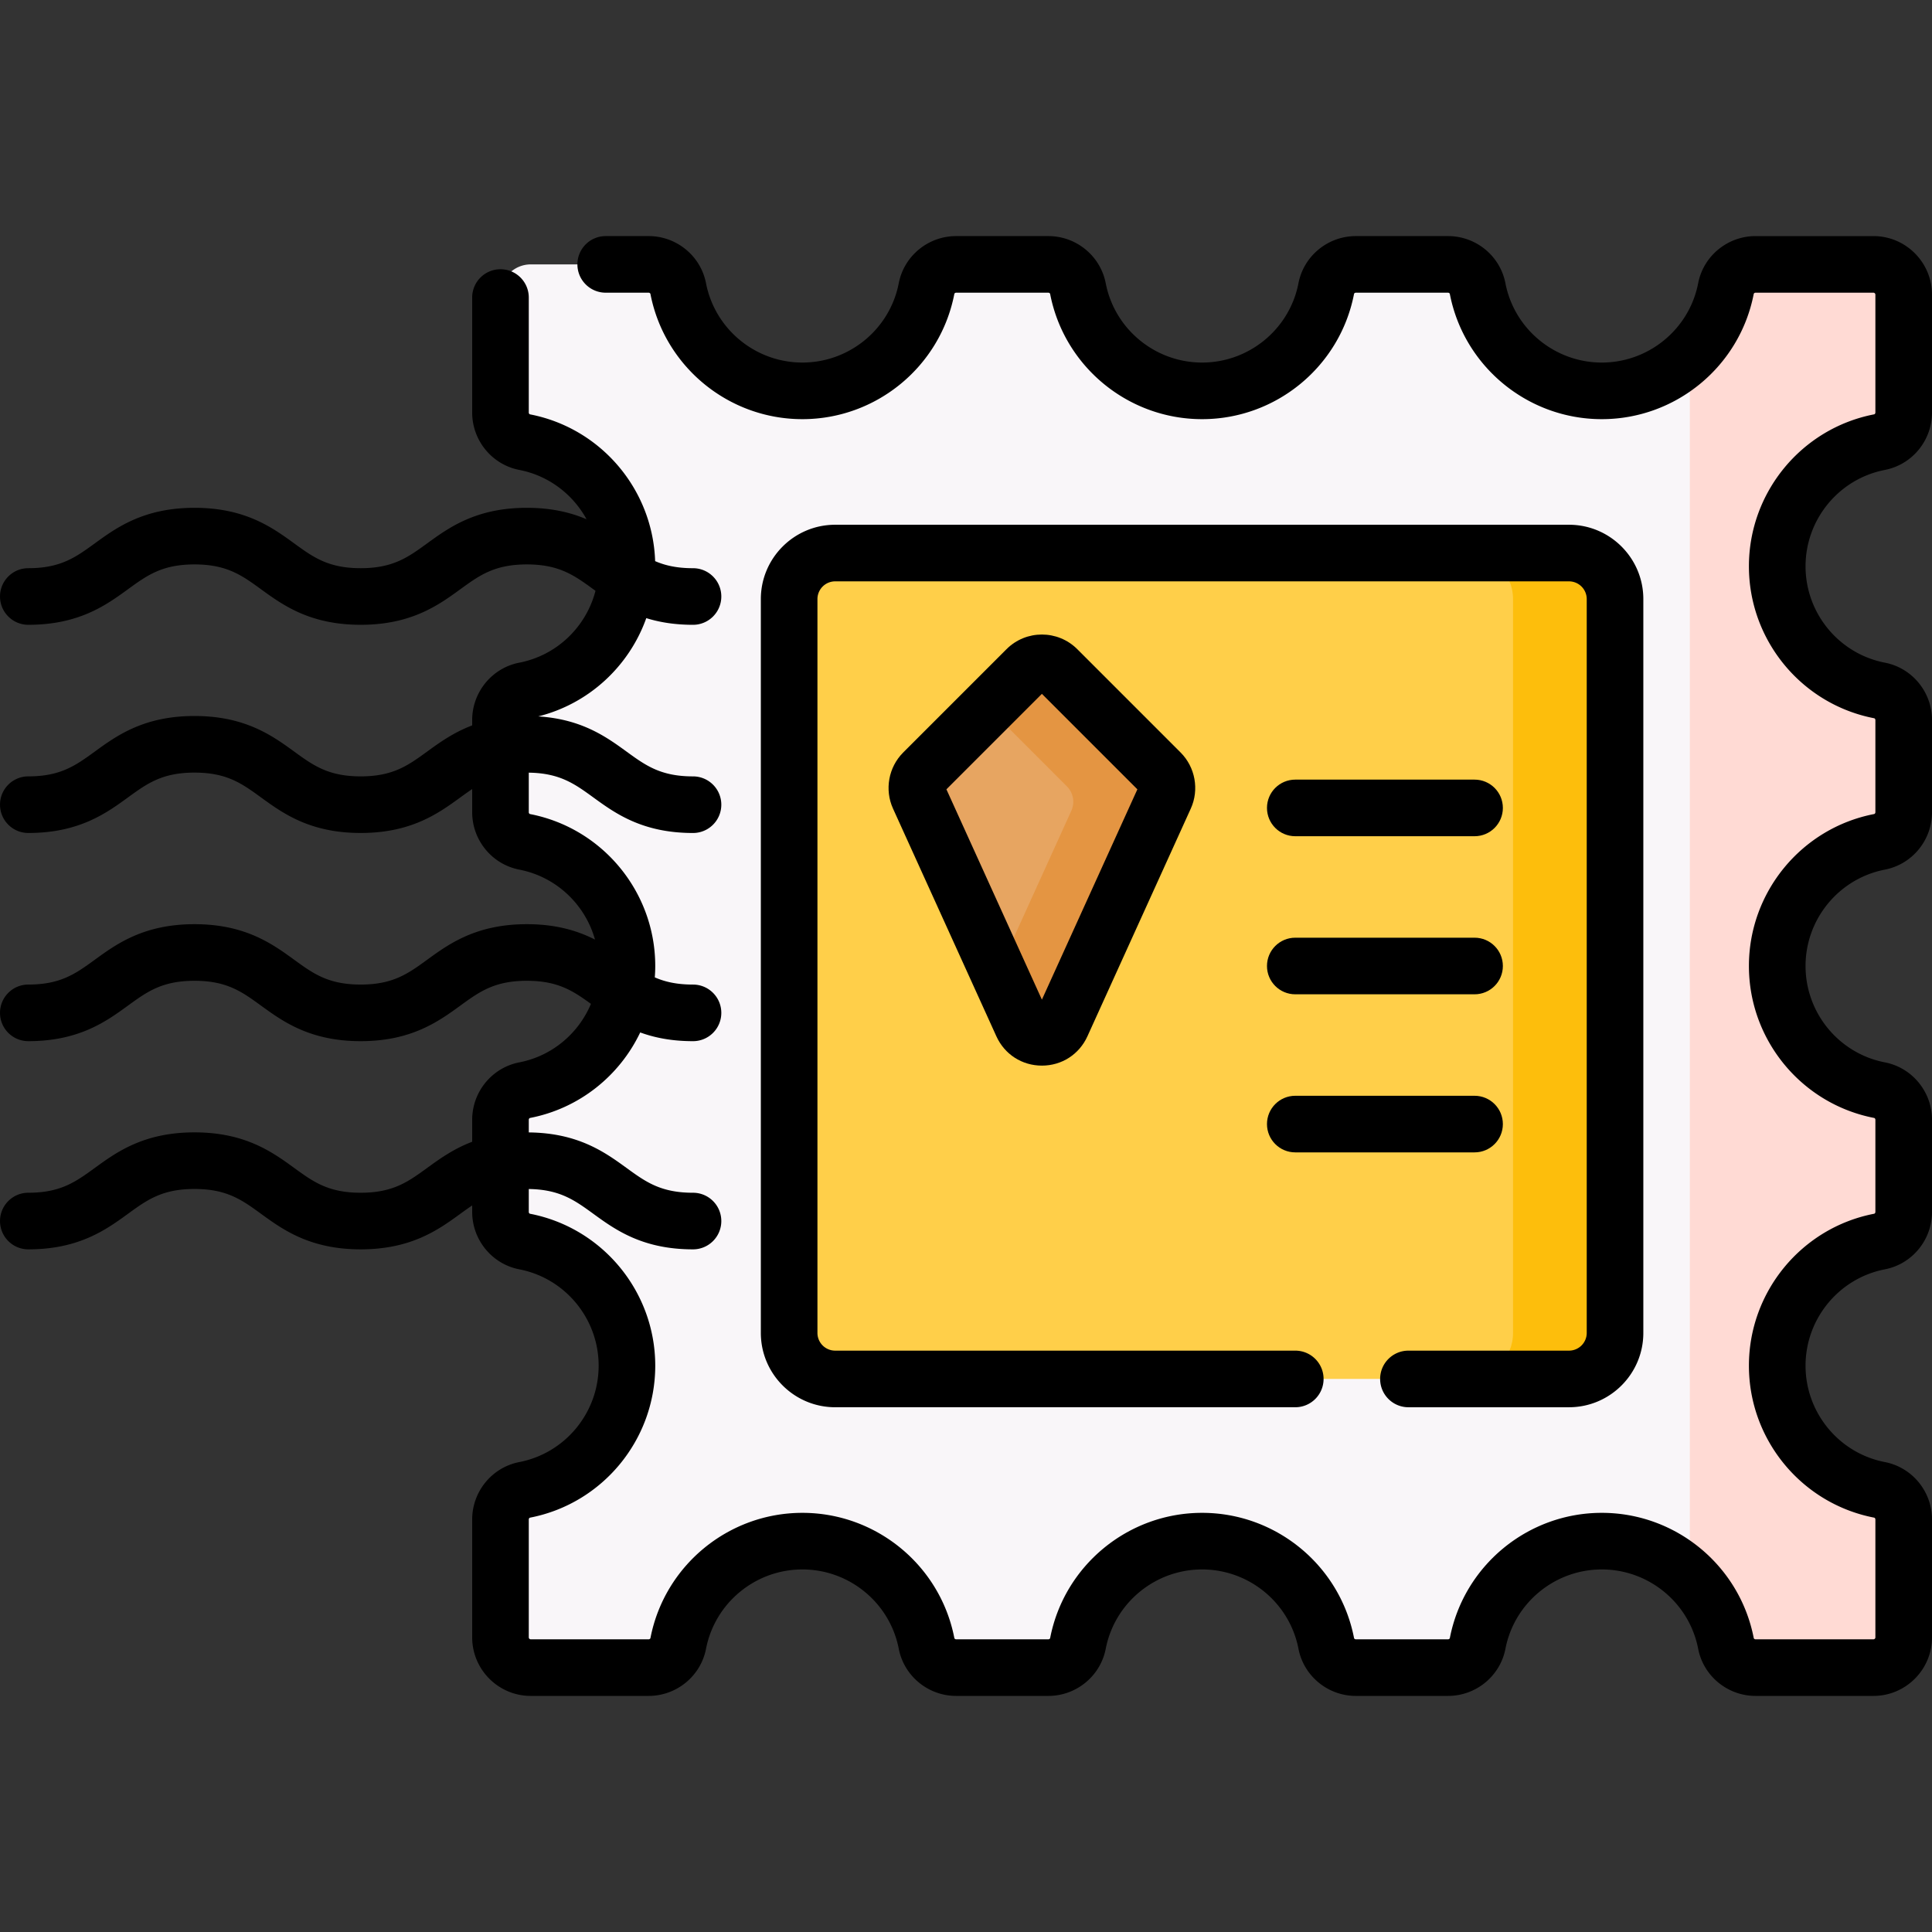
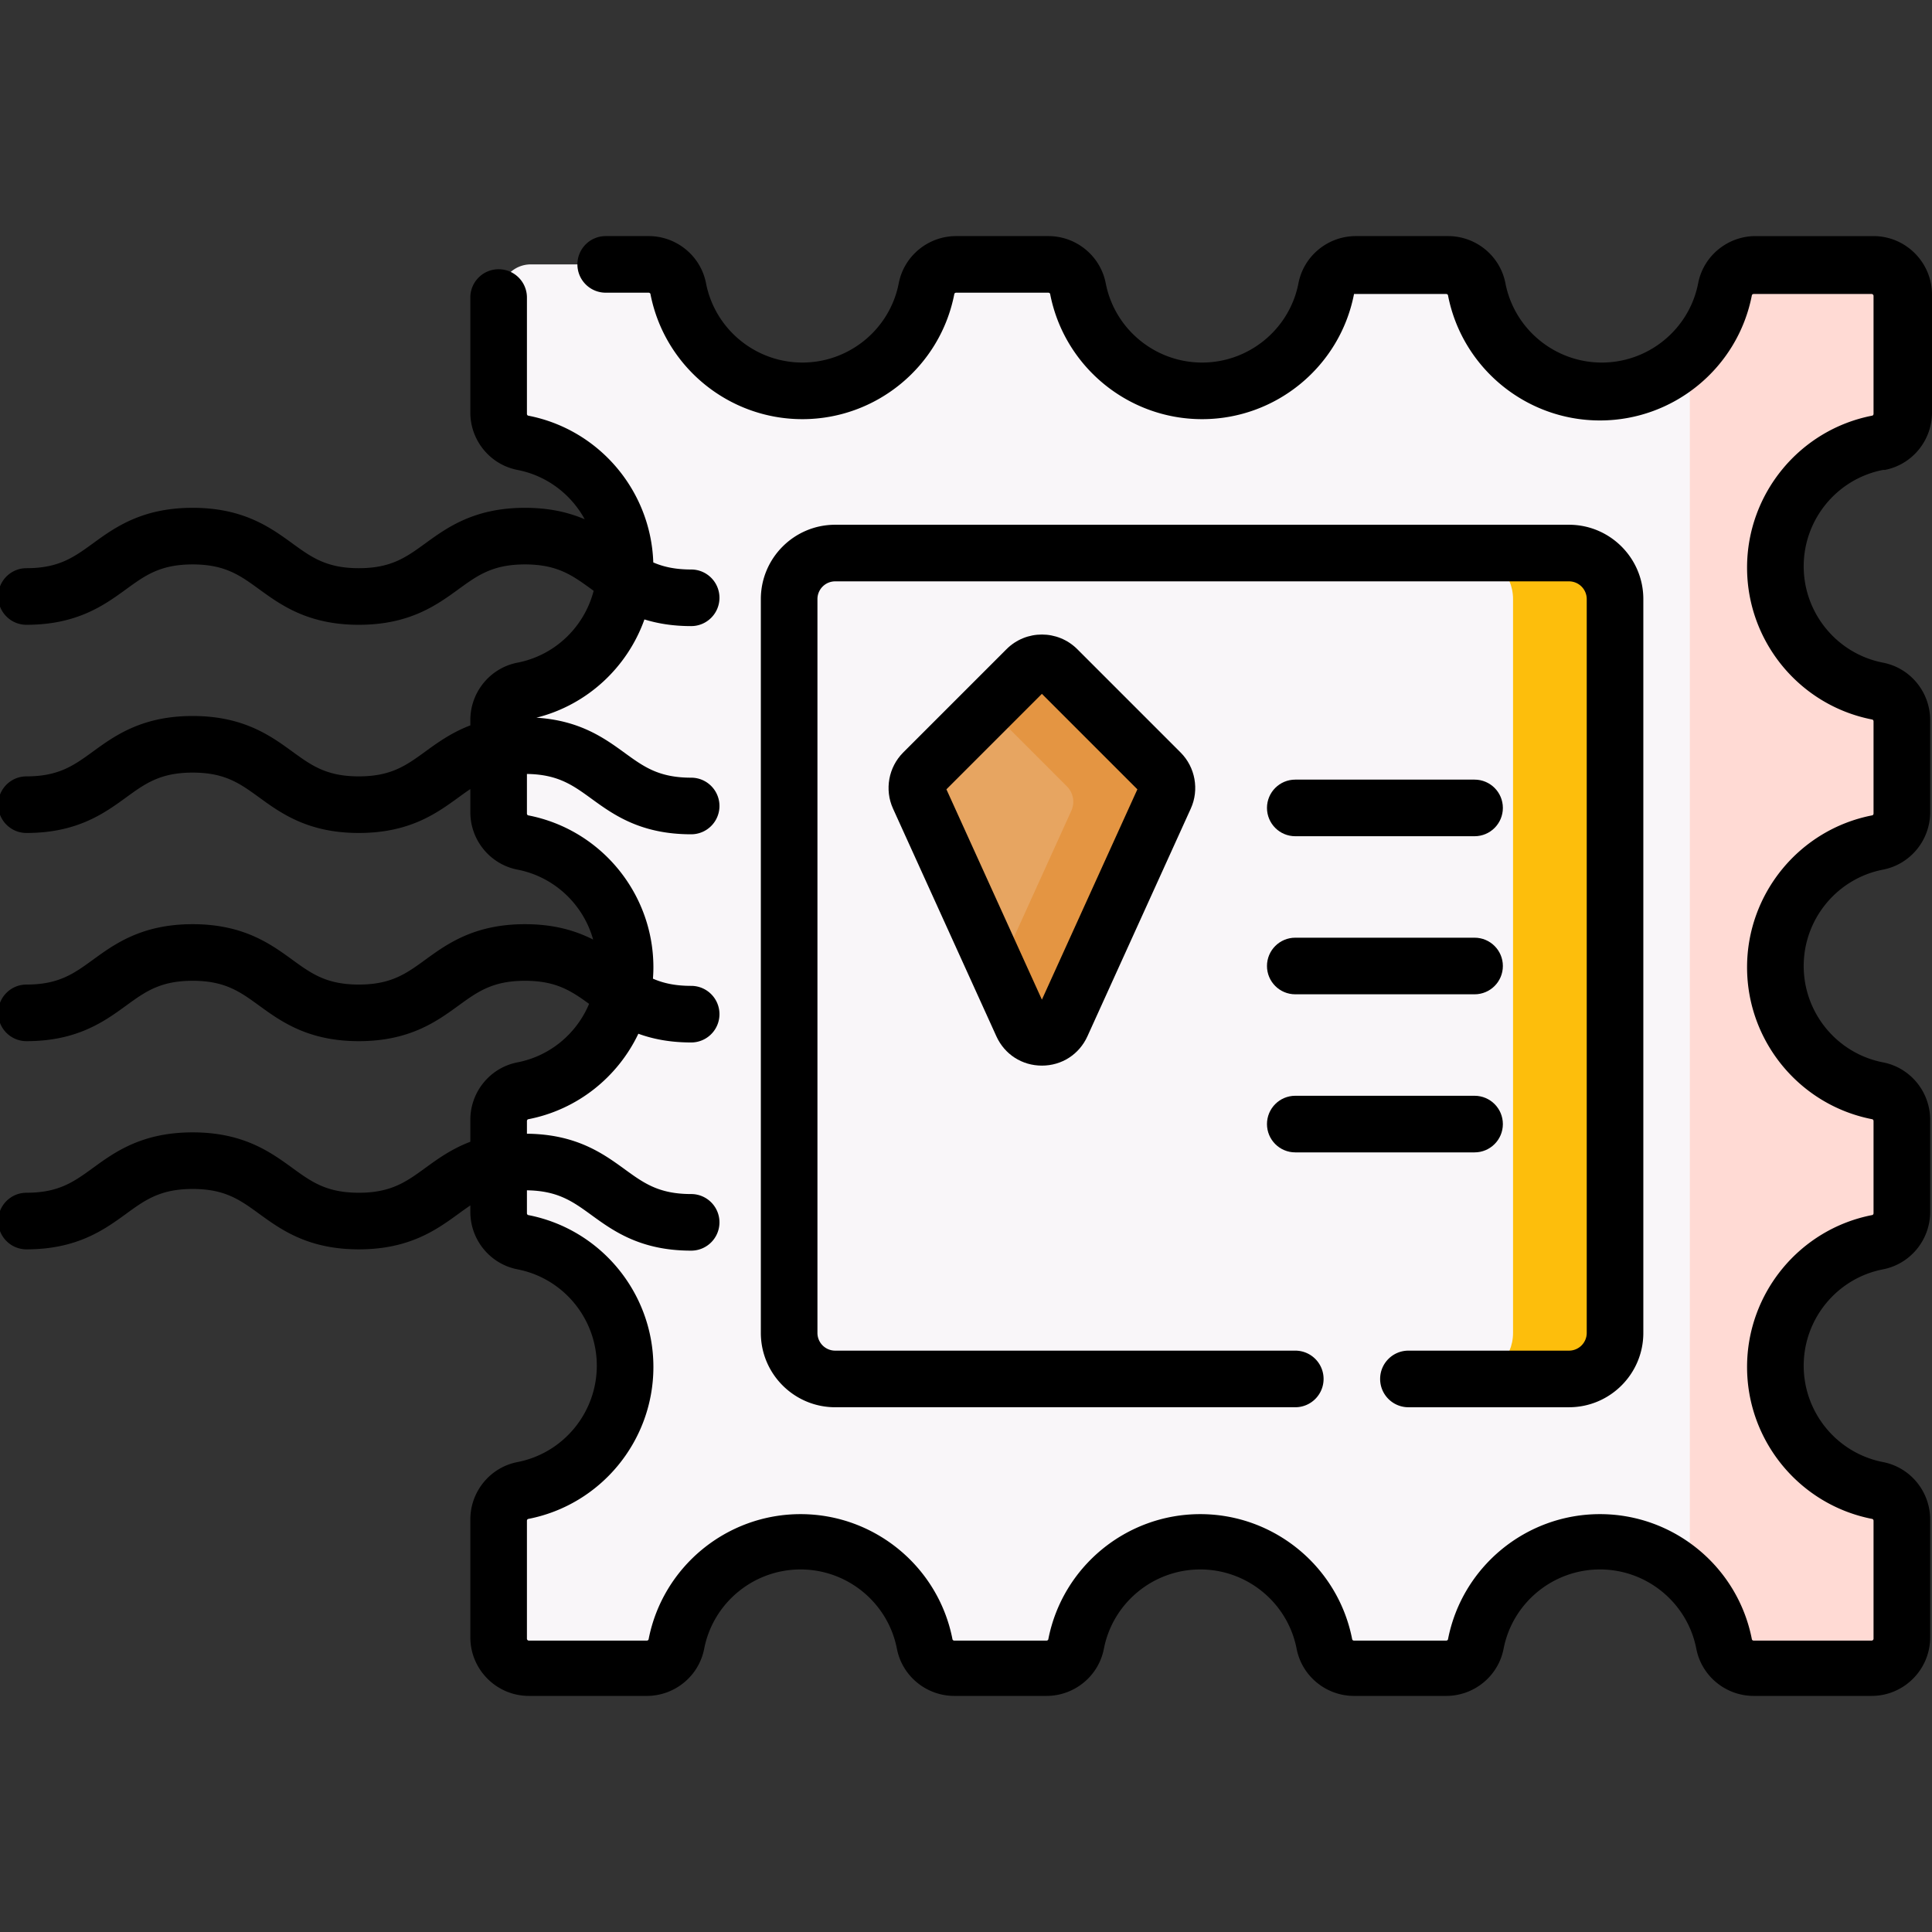
<svg xmlns="http://www.w3.org/2000/svg" version="1.1" width="512" height="512" x="0" y="0" viewBox="0 0 512 512" style="enable-background:new 0 0 512 512" xml:space="preserve" class="">
  <rect x="0" y="0" width="512" height="512" fill="#333333" stroke="none" />
  <g>
    <path fill="#f9f6f9" d="M470.984 361.925c0-16.315 11.658-29.908 27.099-32.902 3.741-.725 6.417-4.043 6.417-7.854v-24.413c0-3.811-2.676-7.129-6.417-7.854-15.441-2.994-27.099-16.587-27.099-32.902s11.658-29.908 27.099-32.902c3.741-.725 6.417-4.043 6.417-7.854v-24.413c0-3.811-2.676-7.129-6.417-7.854-15.441-2.994-27.099-16.587-27.099-32.902s11.658-29.908 27.099-32.902c3.741-.725 6.417-4.043 6.417-7.854v-31.23a8.023 8.023 0 0 0-8.023-8.023h-31.23c-3.811 0-7.129 2.676-7.854 6.417-2.994 15.44-16.587 27.099-32.902 27.099s-29.908-11.658-32.902-27.099c-.725-3.741-4.043-6.417-7.854-6.417h-24.413c-3.811 0-7.129 2.676-7.854 6.417-2.994 15.44-16.587 27.099-32.902 27.099s-29.908-11.658-32.902-27.099c-.725-3.741-4.043-6.417-7.854-6.417h-24.413c-3.811 0-7.129 2.676-7.854 6.417-2.994 15.44-16.587 27.099-32.902 27.099s-29.908-11.658-32.902-27.099c-.725-3.741-4.043-6.417-7.854-6.417h-31.23a8.023 8.023 0 0 0-8.023 8.023v31.23c0 3.811 2.676 7.129 6.417 7.854 15.441 2.994 27.099 16.587 27.099 32.902 0 16.316-11.658 29.908-27.099 32.902-3.741.725-6.417 4.043-6.417 7.854v24.413c0 3.811 2.676 7.129 6.417 7.854 15.441 2.994 27.099 16.587 27.099 32.902 0 16.316-11.658 29.908-27.099 32.902-3.741.725-6.417 4.043-6.417 7.854v24.413c0 3.811 2.676 7.129 6.417 7.854 15.441 2.994 27.099 16.587 27.099 32.902 0 16.316-11.658 29.909-27.099 32.902-3.741.725-6.417 4.043-6.417 7.854v31.23a8.023 8.023 0 0 0 8.023 8.023h31.23c3.811 0 7.129-2.676 7.854-6.417 2.994-15.441 16.587-27.099 32.902-27.099 16.316 0 29.908 11.658 32.902 27.099.725 3.741 4.043 6.417 7.854 6.417h24.413c3.811 0 7.129-2.676 7.854-6.417 2.994-15.441 16.587-27.099 32.902-27.099 16.316 0 29.908 11.658 32.902 27.099.725 3.741 4.043 6.417 7.854 6.417h24.413c3.811 0 7.129-2.676 7.854-6.417 2.994-15.441 16.587-27.099 32.902-27.099 16.316 0 29.909 11.658 32.902 27.099.725 3.741 4.043 6.417 7.854 6.417h31.23a8.023 8.023 0 0 0 8.023-8.023v-31.23c0-3.811-2.676-7.129-6.417-7.854-15.44-2.993-27.099-16.586-27.099-32.902z" opacity="1" data-original="#f9f6f9" class="" />
    <path fill="#ffdad4" d="M496.478 70.065h-31.23c-3.811 0-7.129 2.676-7.854 6.417-1.329 6.855-4.751 12.962-9.57 17.637v323.762c4.819 4.675 8.241 10.781 9.57 17.637.725 3.741 4.043 6.417 7.854 6.417h31.23a8.023 8.023 0 0 0 8.023-8.023v-31.23c0-3.811-2.676-7.128-6.417-7.854-15.441-2.994-27.099-16.587-27.099-32.902s11.658-29.908 27.099-32.902c3.741-.725 6.417-4.043 6.417-7.854v-24.413c0-3.811-2.676-7.129-6.417-7.854-15.441-2.994-27.099-16.587-27.099-32.902s11.658-29.908 27.099-32.902c3.741-.726 6.417-4.043 6.417-7.854v-24.413c0-3.811-2.676-7.129-6.417-7.854-15.441-2.994-27.099-16.587-27.099-32.902s11.658-29.908 27.099-32.902c3.741-.725 6.417-4.043 6.417-7.854V78.09a8.025 8.025 0 0 0-8.023-8.025z" opacity="1" data-original="#dddaec" class="" />
-     <path fill="#ffcf49" d="M415.803 365.435H221.327c-6.736 0-12.197-5.461-12.197-12.197V158.762c0-6.736 5.461-12.197 12.197-12.197h194.476c6.736 0 12.197 5.461 12.197 12.197v194.476c0 6.736-5.461 12.197-12.197 12.197z" opacity="1" data-original="#df73c1" class="" />
    <path fill="#fdbe0c" d="M415.803 146.565h-27.029c6.736 0 12.197 5.461 12.197 12.197v194.476c0 6.736-5.461 12.197-12.197 12.197h27.029c6.736 0 12.197-5.461 12.197-12.197V158.762c0-6.736-5.461-12.197-12.197-12.197z" opacity="1" data-original="#dd4fb1" class="" />
    <path fill="#e7a561" d="m270.879 271.527-27.397-60.35a5.751 5.751 0 0 1 1.17-6.443l27.397-27.397a5.75 5.75 0 0 1 8.132 0l27.397 27.397a5.751 5.751 0 0 1 1.17 6.443l-27.397 60.35c-2.042 4.497-8.43 4.497-10.472 0z" opacity="1" data-original="#e7a561" />
    <path fill="#e49542" d="m307.578 204.733-27.397-27.397a5.75 5.75 0 0 0-8.132 0l-10.185 10.184 20.885 20.885a5.751 5.751 0 0 1 1.17 6.443l-19.385 42.702 6.345 13.976c2.042 4.498 8.43 4.498 10.472 0l27.397-60.35a5.75 5.75 0 0 0-1.17-6.443z" opacity="1" data-original="#e49542" class="" />
    <path d="m266.745 172.032-27.397 27.397c-3.881 3.882-4.965 9.849-2.695 14.848l27.397 60.351c2.177 4.794 6.8 7.772 12.065 7.772s9.888-2.979 12.064-7.772l27.397-60.352c2.27-4.998 1.186-10.965-2.695-14.847l-27.397-27.397c-5.167-5.165-13.57-5.167-18.739 0zm9.37 92.885-25.304-55.737 25.303-25.303 25.304 25.303zM343.262 221.608h47.513c4.143 0 7.5-3.357 7.5-7.5s-3.357-7.5-7.5-7.5h-47.513c-4.143 0-7.5 3.357-7.5 7.5s3.357 7.5 7.5 7.5zM343.262 263.5h47.513c4.143 0 7.5-3.357 7.5-7.5s-3.357-7.5-7.5-7.5h-47.513c-4.143 0-7.5 3.357-7.5 7.5s3.357 7.5 7.5 7.5zM343.262 305.392h47.513c4.143 0 7.5-3.357 7.5-7.5s-3.357-7.5-7.5-7.5h-47.513c-4.143 0-7.5 3.357-7.5 7.5s3.357 7.5 7.5 7.5z" fill="#000000" opacity="1" data-original="#000000" class="" />
    <path d="M373.249 372.934h42.554c10.861 0 19.697-8.836 19.697-19.696V158.762c0-10.861-8.836-19.697-19.697-19.697H221.327c-10.86 0-19.696 8.836-19.696 19.697v194.476c0 10.86 8.836 19.696 19.696 19.696h121.935c4.143 0 7.5-3.357 7.5-7.5s-3.357-7.5-7.5-7.5H221.327a4.7 4.7 0 0 1-4.696-4.696V158.762a4.701 4.701 0 0 1 4.696-4.697h194.476a4.702 4.702 0 0 1 4.697 4.697v194.476a4.701 4.701 0 0 1-4.697 4.696h-42.554c-4.143 0-7.5 3.357-7.5 7.5s3.357 7.5 7.5 7.5z" fill="#000000" opacity="1" data-original="#000000" class="" />
-     <path d="M499.511 124.535c7.237-1.403 12.489-7.803 12.489-15.217v-31.23c0-8.56-6.963-15.522-15.522-15.522h-31.23c-7.414 0-13.813 5.252-15.218 12.489-2.362 12.184-13.104 21.026-25.539 21.026s-23.177-8.843-25.539-21.024c-1.402-7.238-7.802-12.491-15.217-12.491h-24.413c-7.415 0-13.814 5.253-15.217 12.489-2.362 12.184-13.104 21.026-25.539 21.026s-23.177-8.843-25.539-21.026c-1.404-7.237-7.804-12.489-15.218-12.489h-24.413c-7.413 0-13.812 5.252-15.217 12.489-2.362 12.184-13.104 21.026-25.539 21.026s-23.177-8.843-25.54-21.026c-1.403-7.237-7.803-12.489-15.216-12.489h-11.365c-4.143 0-7.5 3.357-7.5 7.5s3.357 7.5 7.5 7.5h11.365c.237 0 .453.151.49.345 3.728 19.221 20.661 33.171 40.266 33.171s36.538-13.95 40.266-33.171c.037-.193.253-.345.49-.345h24.413c.238 0 .454.151.491.345 3.728 19.221 20.661 33.171 40.266 33.171s36.538-13.95 40.266-33.173c.037-.192.253-.343.49-.343h24.413c.237 0 .453.15.49.345 3.728 19.221 20.661 33.171 40.266 33.171s36.538-13.95 40.265-33.171c.038-.193.254-.345.492-.345h31.23c.288 0 .522.234.522.522v31.23c0 .238-.151.454-.345.491-19.221 3.727-33.171 20.66-33.171 40.265s13.95 36.539 33.171 40.266c.193.037.345.253.345.491v24.413c0 .237-.151.453-.345.49-19.221 3.728-33.171 20.661-33.171 40.266s13.95 36.538 33.171 40.266c.193.037.345.253.345.491v24.412c0 .238-.151.454-.345.491-19.221 3.728-33.171 20.661-33.171 40.266s13.95 36.538 33.171 40.265c.193.038.345.254.345.491v31.23a.523.523 0 0 1-.522.523h-31.23c-.238 0-.454-.151-.491-.345-3.727-19.221-20.66-33.172-40.266-33.172-19.604 0-36.538 13.951-40.266 33.174-.037.192-.253.343-.49.343h-24.413c-.237 0-.453-.15-.49-.345-3.728-19.221-20.662-33.172-40.266-33.172s-36.538 13.951-40.265 33.172c-.038.193-.254.345-.492.345h-24.413c-.237 0-.453-.151-.49-.345-3.728-19.221-20.662-33.172-40.266-33.172s-36.538 13.951-40.266 33.172c-.037.193-.253.345-.49.345h-31.23a.523.523 0 0 1-.523-.523v-31.23c0-.237.151-.453.345-.49 19.221-3.728 33.171-20.661 33.171-40.266s-13.95-36.538-33.171-40.266c-.193-.037-.345-.253-.345-.491v-6.067c8.212.116 12.151 2.963 17.096 6.556 5.783 4.202 12.981 9.433 26.428 9.433 4.143 0 7.5-3.357 7.5-7.5s-3.357-7.5-7.5-7.5c-8.572 0-12.561-2.898-17.609-6.567-5.708-4.147-12.804-9.286-25.914-9.42v-3.346c0-.238.151-.454.345-.491 13.087-2.538 23.726-11.202 29.186-22.659 3.803 1.384 8.341 2.314 13.993 2.314 4.143 0 7.5-3.357 7.5-7.5s-3.357-7.5-7.5-7.5c-4.287 0-7.427-.725-10.127-1.908.073-.996.119-1.999.119-3.011 0-19.604-13.95-36.538-33.171-40.266-.193-.037-.345-.253-.345-.49v-10.485c8.212.116 12.151 2.963 17.096 6.556 5.783 4.202 12.981 9.433 26.428 9.433 4.143 0 7.5-3.357 7.5-7.5s-3.357-7.5-7.5-7.5c-8.572 0-12.561-2.898-17.609-6.567-5.332-3.874-11.877-8.612-23.401-9.33 13.497-3.385 24.107-13.362 28.626-26.044 3.463 1.077 7.508 1.77 12.384 1.77 4.143 0 7.5-3.357 7.5-7.5s-3.357-7.5-7.5-7.5c-4.241 0-7.358-.711-10.038-1.872-.633-19.019-14.369-35.256-33.141-38.896-.193-.037-.345-.253-.345-.491V78.852c0-4.143-3.357-7.5-7.5-7.5s-7.5 3.357-7.5 7.5v30.466c0 7.414 5.252 13.813 12.489 15.218 7.793 1.51 14.205 6.458 17.824 13.075-4.156-1.775-9.238-3.034-15.826-3.034-13.446 0-20.644 5.23-26.427 9.433-5.049 3.669-9.037 6.567-17.608 6.567-8.573 0-12.562-2.898-17.612-6.567-5.783-4.202-12.981-9.433-26.429-9.433s-20.646 5.23-26.429 9.433c-5.051 3.669-9.039 6.567-17.612 6.567-4.143 0-7.5 3.357-7.5 7.5s3.357 7.5 7.5 7.5c13.447 0 20.646-5.23 26.429-9.433 5.051-3.669 9.039-6.567 17.612-6.567s12.562 2.898 17.612 6.567c5.783 4.202 12.981 9.433 26.429 9.433 13.446 0 20.644-5.23 26.427-9.433 5.049-3.669 9.037-6.567 17.608-6.567s12.56 2.898 17.608 6.567l.586.424c-2.46 9.526-10.197 17.107-20.192 19.045-7.237 1.403-12.489 7.803-12.489 15.217v1.406c-4.997 1.9-8.691 4.584-11.939 6.944-5.049 3.669-9.037 6.567-17.608 6.567-8.573 0-12.562-2.898-17.612-6.567-5.783-4.202-12.981-9.433-26.429-9.433s-20.646 5.23-26.429 9.433c-5.051 3.669-9.039 6.567-17.612 6.567-4.143 0-7.5 3.357-7.5 7.5s3.357 7.5 7.5 7.5c13.447 0 20.646-5.23 26.429-9.433 5.051-3.669 9.039-6.567 17.612-6.567s12.562 2.898 17.612 6.567c5.783 4.202 12.981 9.433 26.429 9.433 13.446 0 20.644-5.23 26.427-9.433a98.773 98.773 0 0 1 3.121-2.205v6.134c0 7.413 5.252 13.812 12.489 15.217 9.817 1.904 17.457 9.251 20.057 18.538-4.543-2.306-10.241-4.079-18.059-4.079-13.446 0-20.644 5.23-26.427 9.433-5.049 3.669-9.037 6.567-17.608 6.567-8.573 0-12.562-2.898-17.612-6.567-5.783-4.202-12.981-9.433-26.429-9.433s-20.646 5.23-26.429 9.433c-5.051 3.669-9.039 6.567-17.612 6.567-4.143 0-7.5 3.357-7.5 7.5s3.357 7.5 7.5 7.5c13.447 0 20.646-5.23 26.429-9.433 5.051-3.669 9.039-6.567 17.612-6.567s12.562 2.898 17.612 6.567c5.783 4.202 12.981 9.433 26.429 9.433 13.446 0 20.644-5.23 26.427-9.433 5.049-3.669 9.037-6.567 17.608-6.567 8.216 0 12.223 2.665 16.987 6.117-3.281 7.821-10.268 13.812-18.985 15.502-7.237 1.404-12.489 7.804-12.489 15.218v5.823c-4.997 1.9-8.691 4.584-11.939 6.944-5.049 3.669-9.037 6.567-17.608 6.567-8.573 0-12.562-2.898-17.612-6.567-5.783-4.202-12.981-9.433-26.429-9.433s-20.646 5.23-26.429 9.433c-5.051 3.669-9.039 6.567-17.612 6.567-4.143 0-7.5 3.357-7.5 7.5s3.357 7.5 7.5 7.5c13.447 0 20.646-5.23 26.429-9.433 5.051-3.669 9.039-6.567 17.612-6.567s12.562 2.898 17.612 6.567c5.783 4.202 12.981 9.433 26.429 9.433 13.446 0 20.644-5.23 26.427-9.433a98.773 98.773 0 0 1 3.121-2.205v1.716c0 7.414 5.252 13.813 12.489 15.218 12.184 2.362 21.026 13.104 21.026 25.539s-8.843 23.177-21.026 25.539c-7.237 1.404-12.489 7.804-12.489 15.217v31.23c0 8.56 6.964 15.523 15.523 15.523h31.23c7.413 0 13.812-5.252 15.217-12.489 2.362-12.184 13.104-21.027 25.539-21.027s23.177 8.844 25.539 21.027c1.404 7.237 7.804 12.489 15.217 12.489h24.413c7.414 0 13.813-5.252 15.218-12.489 2.362-12.184 13.104-21.027 25.539-21.027s23.177 8.844 25.539 21.025c1.402 7.238 7.802 12.491 15.217 12.491h24.413c7.415 0 13.814-5.253 15.217-12.489 2.362-12.184 13.104-21.027 25.539-21.027 12.437 0 23.178 8.843 25.539 21.027 1.404 7.237 7.804 12.489 15.218 12.489h31.23c8.56 0 15.522-6.964 15.522-15.523v-31.23c0-7.413-5.252-13.812-12.489-15.217-12.184-2.362-21.026-13.104-21.026-25.539s8.843-23.177 21.026-25.539c7.237-1.404 12.489-7.804 12.489-15.218v-24.412c0-7.414-5.252-13.813-12.489-15.218-12.184-2.362-21.026-13.103-21.026-25.539s8.843-23.177 21.026-25.54c7.237-1.403 12.489-7.803 12.489-15.216V190.83c0-7.414-5.252-13.813-12.489-15.218-12.184-2.361-21.026-13.103-21.026-25.539s8.839-23.176 21.023-25.538z" fill="#000000" opacity="1" data-original="#000000" class="" />
+     <path d="M499.511 124.535c7.237-1.403 12.489-7.803 12.489-15.217v-31.23c0-8.56-6.963-15.522-15.522-15.522h-31.23c-7.414 0-13.813 5.252-15.218 12.489-2.362 12.184-13.104 21.026-25.539 21.026s-23.177-8.843-25.539-21.024c-1.402-7.238-7.802-12.491-15.217-12.491h-24.413c-7.415 0-13.814 5.253-15.217 12.489-2.362 12.184-13.104 21.026-25.539 21.026s-23.177-8.843-25.539-21.026c-1.404-7.237-7.804-12.489-15.218-12.489h-24.413c-7.413 0-13.812 5.252-15.217 12.489-2.362 12.184-13.104 21.026-25.539 21.026s-23.177-8.843-25.54-21.026c-1.403-7.237-7.803-12.489-15.216-12.489h-11.365c-4.143 0-7.5 3.357-7.5 7.5s3.357 7.5 7.5 7.5h11.365c.237 0 .453.151.49.345 3.728 19.221 20.661 33.171 40.266 33.171s36.538-13.95 40.266-33.171c.037-.193.253-.345.49-.345h24.413c.238 0 .454.151.491.345 3.728 19.221 20.661 33.171 40.266 33.171s36.538-13.95 40.266-33.173h24.413c.237 0 .453.15.49.345 3.728 19.221 20.661 33.171 40.266 33.171s36.538-13.95 40.265-33.171c.038-.193.254-.345.492-.345h31.23c.288 0 .522.234.522.522v31.23c0 .238-.151.454-.345.491-19.221 3.727-33.171 20.66-33.171 40.265s13.95 36.539 33.171 40.266c.193.037.345.253.345.491v24.413c0 .237-.151.453-.345.49-19.221 3.728-33.171 20.661-33.171 40.266s13.95 36.538 33.171 40.266c.193.037.345.253.345.491v24.412c0 .238-.151.454-.345.491-19.221 3.728-33.171 20.661-33.171 40.266s13.95 36.538 33.171 40.265c.193.038.345.254.345.491v31.23a.523.523 0 0 1-.522.523h-31.23c-.238 0-.454-.151-.491-.345-3.727-19.221-20.66-33.172-40.266-33.172-19.604 0-36.538 13.951-40.266 33.174-.037.192-.253.343-.49.343h-24.413c-.237 0-.453-.15-.49-.345-3.728-19.221-20.662-33.172-40.266-33.172s-36.538 13.951-40.265 33.172c-.038.193-.254.345-.492.345h-24.413c-.237 0-.453-.151-.49-.345-3.728-19.221-20.662-33.172-40.266-33.172s-36.538 13.951-40.266 33.172c-.037.193-.253.345-.49.345h-31.23a.523.523 0 0 1-.523-.523v-31.23c0-.237.151-.453.345-.49 19.221-3.728 33.171-20.661 33.171-40.266s-13.95-36.538-33.171-40.266c-.193-.037-.345-.253-.345-.491v-6.067c8.212.116 12.151 2.963 17.096 6.556 5.783 4.202 12.981 9.433 26.428 9.433 4.143 0 7.5-3.357 7.5-7.5s-3.357-7.5-7.5-7.5c-8.572 0-12.561-2.898-17.609-6.567-5.708-4.147-12.804-9.286-25.914-9.42v-3.346c0-.238.151-.454.345-.491 13.087-2.538 23.726-11.202 29.186-22.659 3.803 1.384 8.341 2.314 13.993 2.314 4.143 0 7.5-3.357 7.5-7.5s-3.357-7.5-7.5-7.5c-4.287 0-7.427-.725-10.127-1.908.073-.996.119-1.999.119-3.011 0-19.604-13.95-36.538-33.171-40.266-.193-.037-.345-.253-.345-.49v-10.485c8.212.116 12.151 2.963 17.096 6.556 5.783 4.202 12.981 9.433 26.428 9.433 4.143 0 7.5-3.357 7.5-7.5s-3.357-7.5-7.5-7.5c-8.572 0-12.561-2.898-17.609-6.567-5.332-3.874-11.877-8.612-23.401-9.33 13.497-3.385 24.107-13.362 28.626-26.044 3.463 1.077 7.508 1.77 12.384 1.77 4.143 0 7.5-3.357 7.5-7.5s-3.357-7.5-7.5-7.5c-4.241 0-7.358-.711-10.038-1.872-.633-19.019-14.369-35.256-33.141-38.896-.193-.037-.345-.253-.345-.491V78.852c0-4.143-3.357-7.5-7.5-7.5s-7.5 3.357-7.5 7.5v30.466c0 7.414 5.252 13.813 12.489 15.218 7.793 1.51 14.205 6.458 17.824 13.075-4.156-1.775-9.238-3.034-15.826-3.034-13.446 0-20.644 5.23-26.427 9.433-5.049 3.669-9.037 6.567-17.608 6.567-8.573 0-12.562-2.898-17.612-6.567-5.783-4.202-12.981-9.433-26.429-9.433s-20.646 5.23-26.429 9.433c-5.051 3.669-9.039 6.567-17.612 6.567-4.143 0-7.5 3.357-7.5 7.5s3.357 7.5 7.5 7.5c13.447 0 20.646-5.23 26.429-9.433 5.051-3.669 9.039-6.567 17.612-6.567s12.562 2.898 17.612 6.567c5.783 4.202 12.981 9.433 26.429 9.433 13.446 0 20.644-5.23 26.427-9.433 5.049-3.669 9.037-6.567 17.608-6.567s12.56 2.898 17.608 6.567l.586.424c-2.46 9.526-10.197 17.107-20.192 19.045-7.237 1.403-12.489 7.803-12.489 15.217v1.406c-4.997 1.9-8.691 4.584-11.939 6.944-5.049 3.669-9.037 6.567-17.608 6.567-8.573 0-12.562-2.898-17.612-6.567-5.783-4.202-12.981-9.433-26.429-9.433s-20.646 5.23-26.429 9.433c-5.051 3.669-9.039 6.567-17.612 6.567-4.143 0-7.5 3.357-7.5 7.5s3.357 7.5 7.5 7.5c13.447 0 20.646-5.23 26.429-9.433 5.051-3.669 9.039-6.567 17.612-6.567s12.562 2.898 17.612 6.567c5.783 4.202 12.981 9.433 26.429 9.433 13.446 0 20.644-5.23 26.427-9.433a98.773 98.773 0 0 1 3.121-2.205v6.134c0 7.413 5.252 13.812 12.489 15.217 9.817 1.904 17.457 9.251 20.057 18.538-4.543-2.306-10.241-4.079-18.059-4.079-13.446 0-20.644 5.23-26.427 9.433-5.049 3.669-9.037 6.567-17.608 6.567-8.573 0-12.562-2.898-17.612-6.567-5.783-4.202-12.981-9.433-26.429-9.433s-20.646 5.23-26.429 9.433c-5.051 3.669-9.039 6.567-17.612 6.567-4.143 0-7.5 3.357-7.5 7.5s3.357 7.5 7.5 7.5c13.447 0 20.646-5.23 26.429-9.433 5.051-3.669 9.039-6.567 17.612-6.567s12.562 2.898 17.612 6.567c5.783 4.202 12.981 9.433 26.429 9.433 13.446 0 20.644-5.23 26.427-9.433 5.049-3.669 9.037-6.567 17.608-6.567 8.216 0 12.223 2.665 16.987 6.117-3.281 7.821-10.268 13.812-18.985 15.502-7.237 1.404-12.489 7.804-12.489 15.218v5.823c-4.997 1.9-8.691 4.584-11.939 6.944-5.049 3.669-9.037 6.567-17.608 6.567-8.573 0-12.562-2.898-17.612-6.567-5.783-4.202-12.981-9.433-26.429-9.433s-20.646 5.23-26.429 9.433c-5.051 3.669-9.039 6.567-17.612 6.567-4.143 0-7.5 3.357-7.5 7.5s3.357 7.5 7.5 7.5c13.447 0 20.646-5.23 26.429-9.433 5.051-3.669 9.039-6.567 17.612-6.567s12.562 2.898 17.612 6.567c5.783 4.202 12.981 9.433 26.429 9.433 13.446 0 20.644-5.23 26.427-9.433a98.773 98.773 0 0 1 3.121-2.205v1.716c0 7.414 5.252 13.813 12.489 15.218 12.184 2.362 21.026 13.104 21.026 25.539s-8.843 23.177-21.026 25.539c-7.237 1.404-12.489 7.804-12.489 15.217v31.23c0 8.56 6.964 15.523 15.523 15.523h31.23c7.413 0 13.812-5.252 15.217-12.489 2.362-12.184 13.104-21.027 25.539-21.027s23.177 8.844 25.539 21.027c1.404 7.237 7.804 12.489 15.217 12.489h24.413c7.414 0 13.813-5.252 15.218-12.489 2.362-12.184 13.104-21.027 25.539-21.027s23.177 8.844 25.539 21.025c1.402 7.238 7.802 12.491 15.217 12.491h24.413c7.415 0 13.814-5.253 15.217-12.489 2.362-12.184 13.104-21.027 25.539-21.027 12.437 0 23.178 8.843 25.539 21.027 1.404 7.237 7.804 12.489 15.218 12.489h31.23c8.56 0 15.522-6.964 15.522-15.523v-31.23c0-7.413-5.252-13.812-12.489-15.217-12.184-2.362-21.026-13.104-21.026-25.539s8.843-23.177 21.026-25.539c7.237-1.404 12.489-7.804 12.489-15.218v-24.412c0-7.414-5.252-13.813-12.489-15.218-12.184-2.362-21.026-13.103-21.026-25.539s8.843-23.177 21.026-25.54c7.237-1.403 12.489-7.803 12.489-15.216V190.83c0-7.414-5.252-13.813-12.489-15.218-12.184-2.361-21.026-13.103-21.026-25.539s8.839-23.176 21.023-25.538z" fill="#000000" opacity="1" data-original="#000000" class="" />
  </g>
</svg>